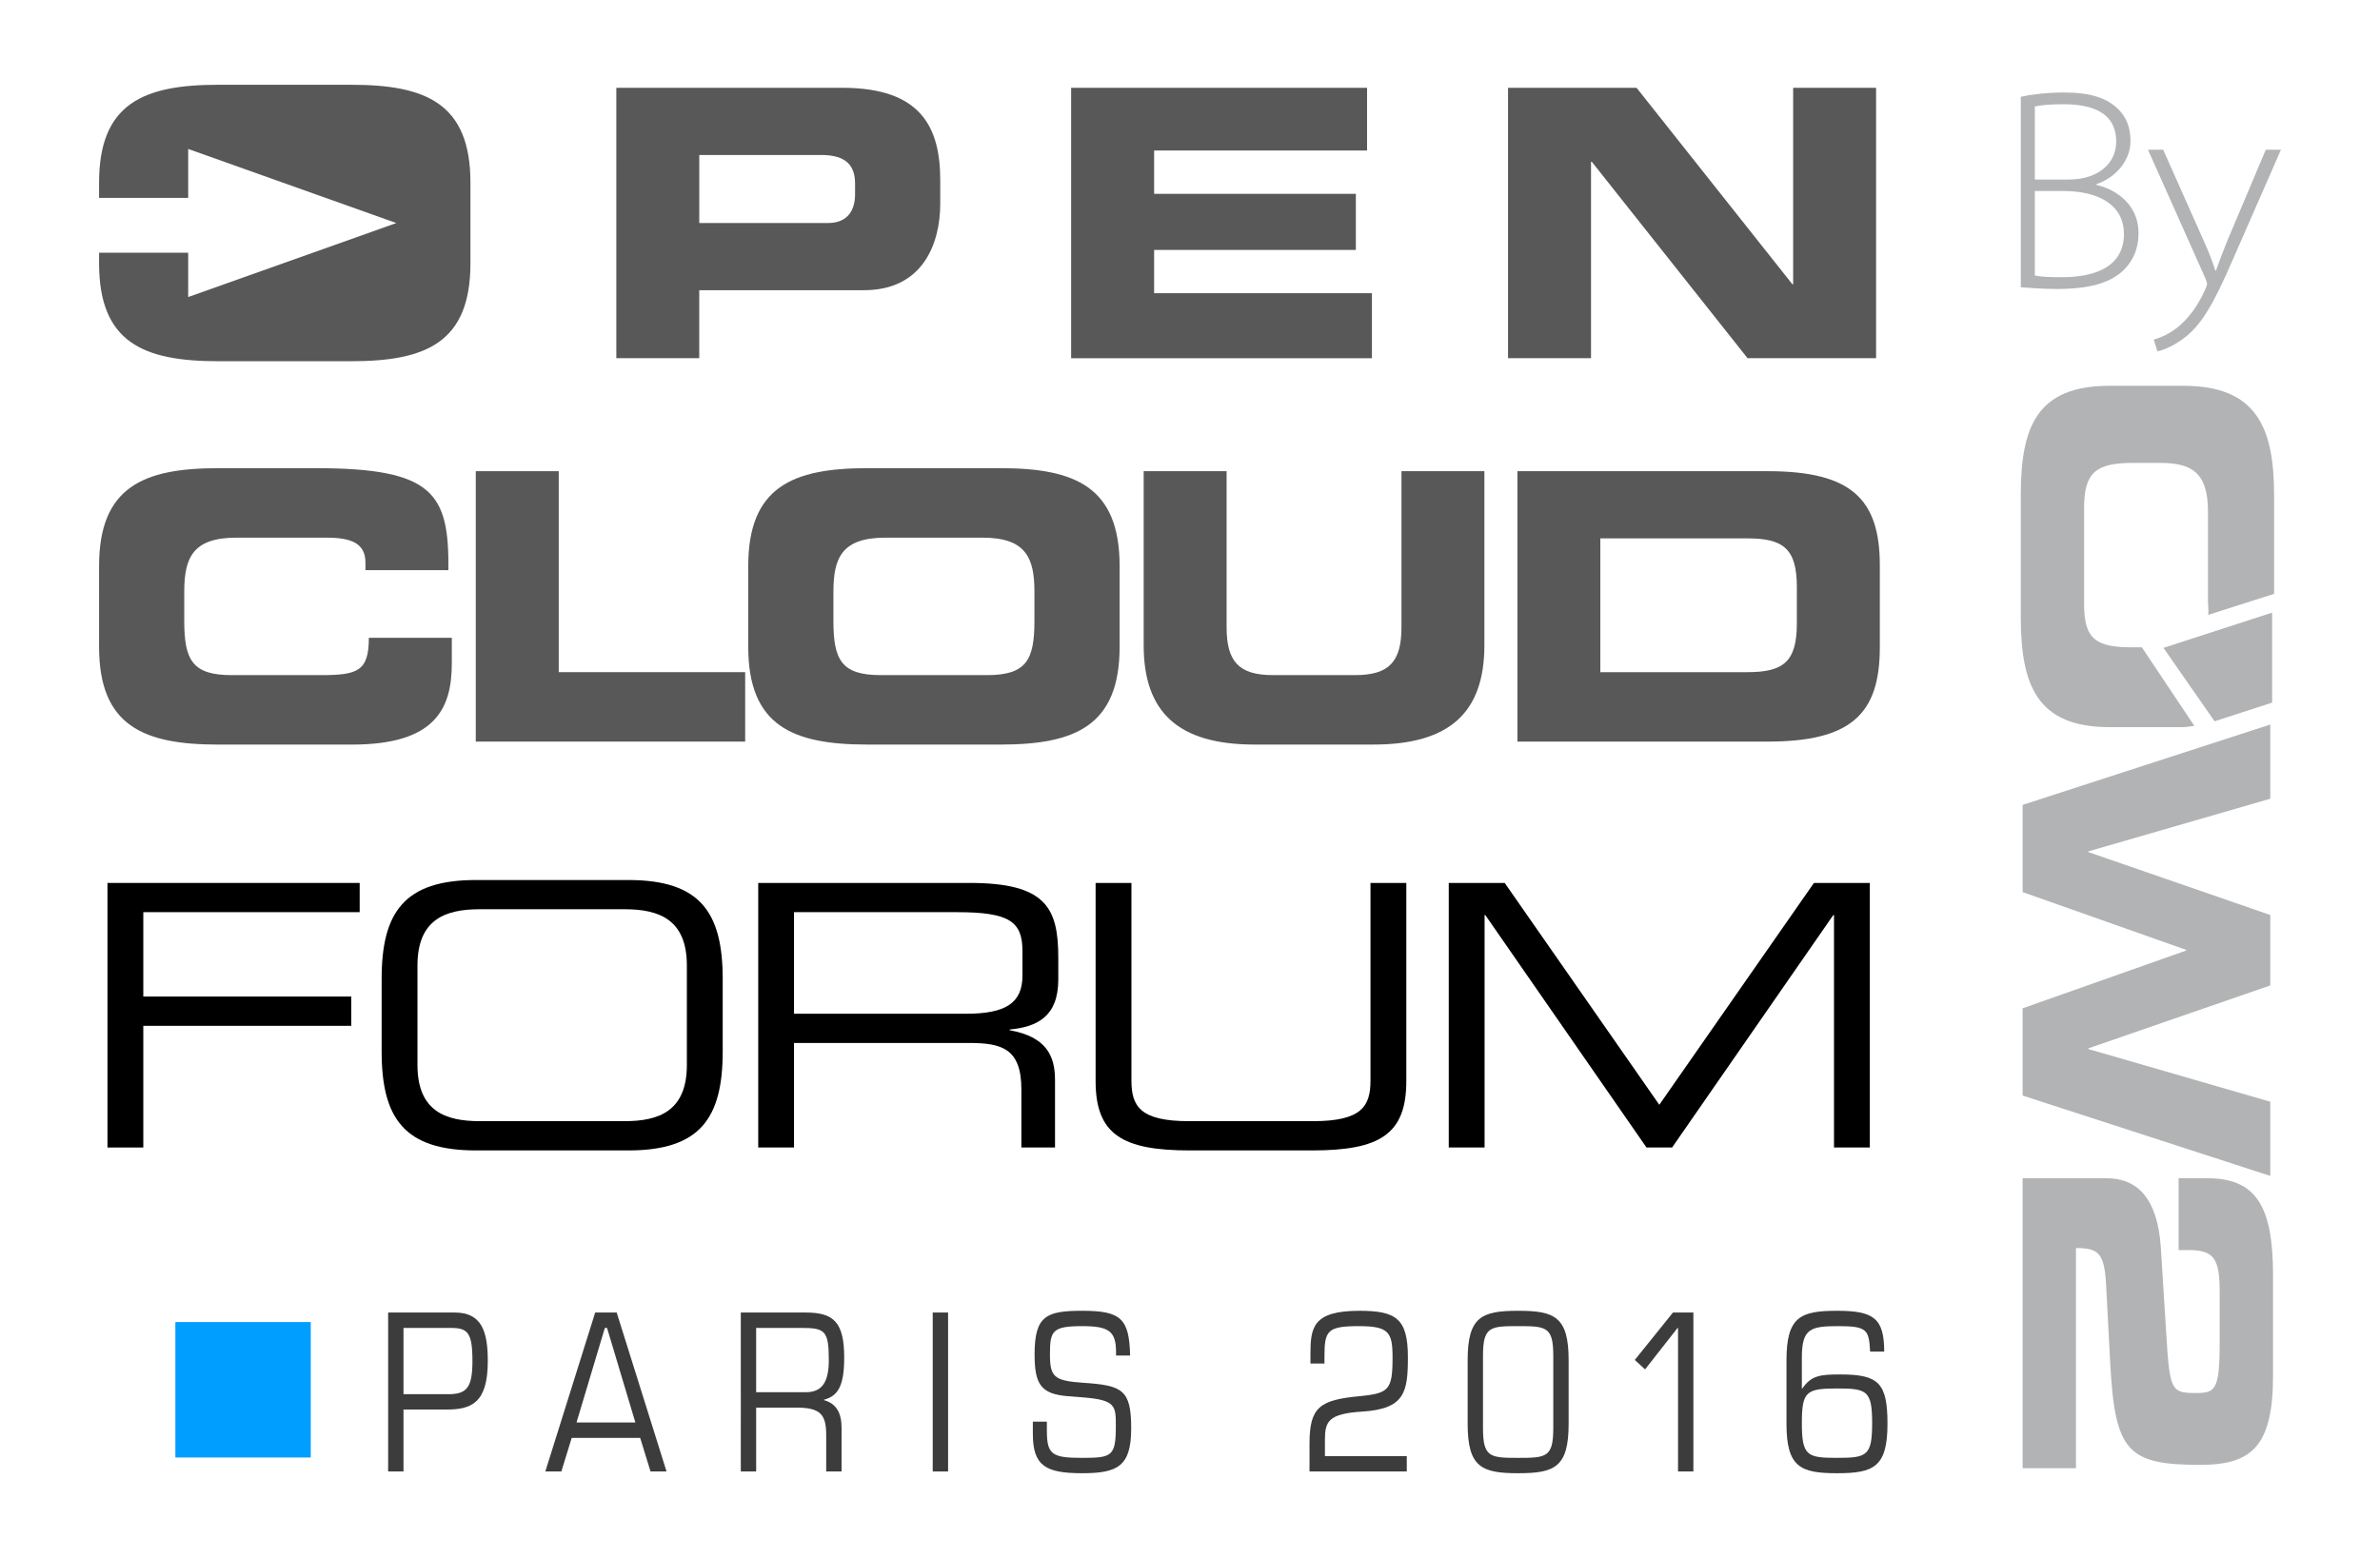
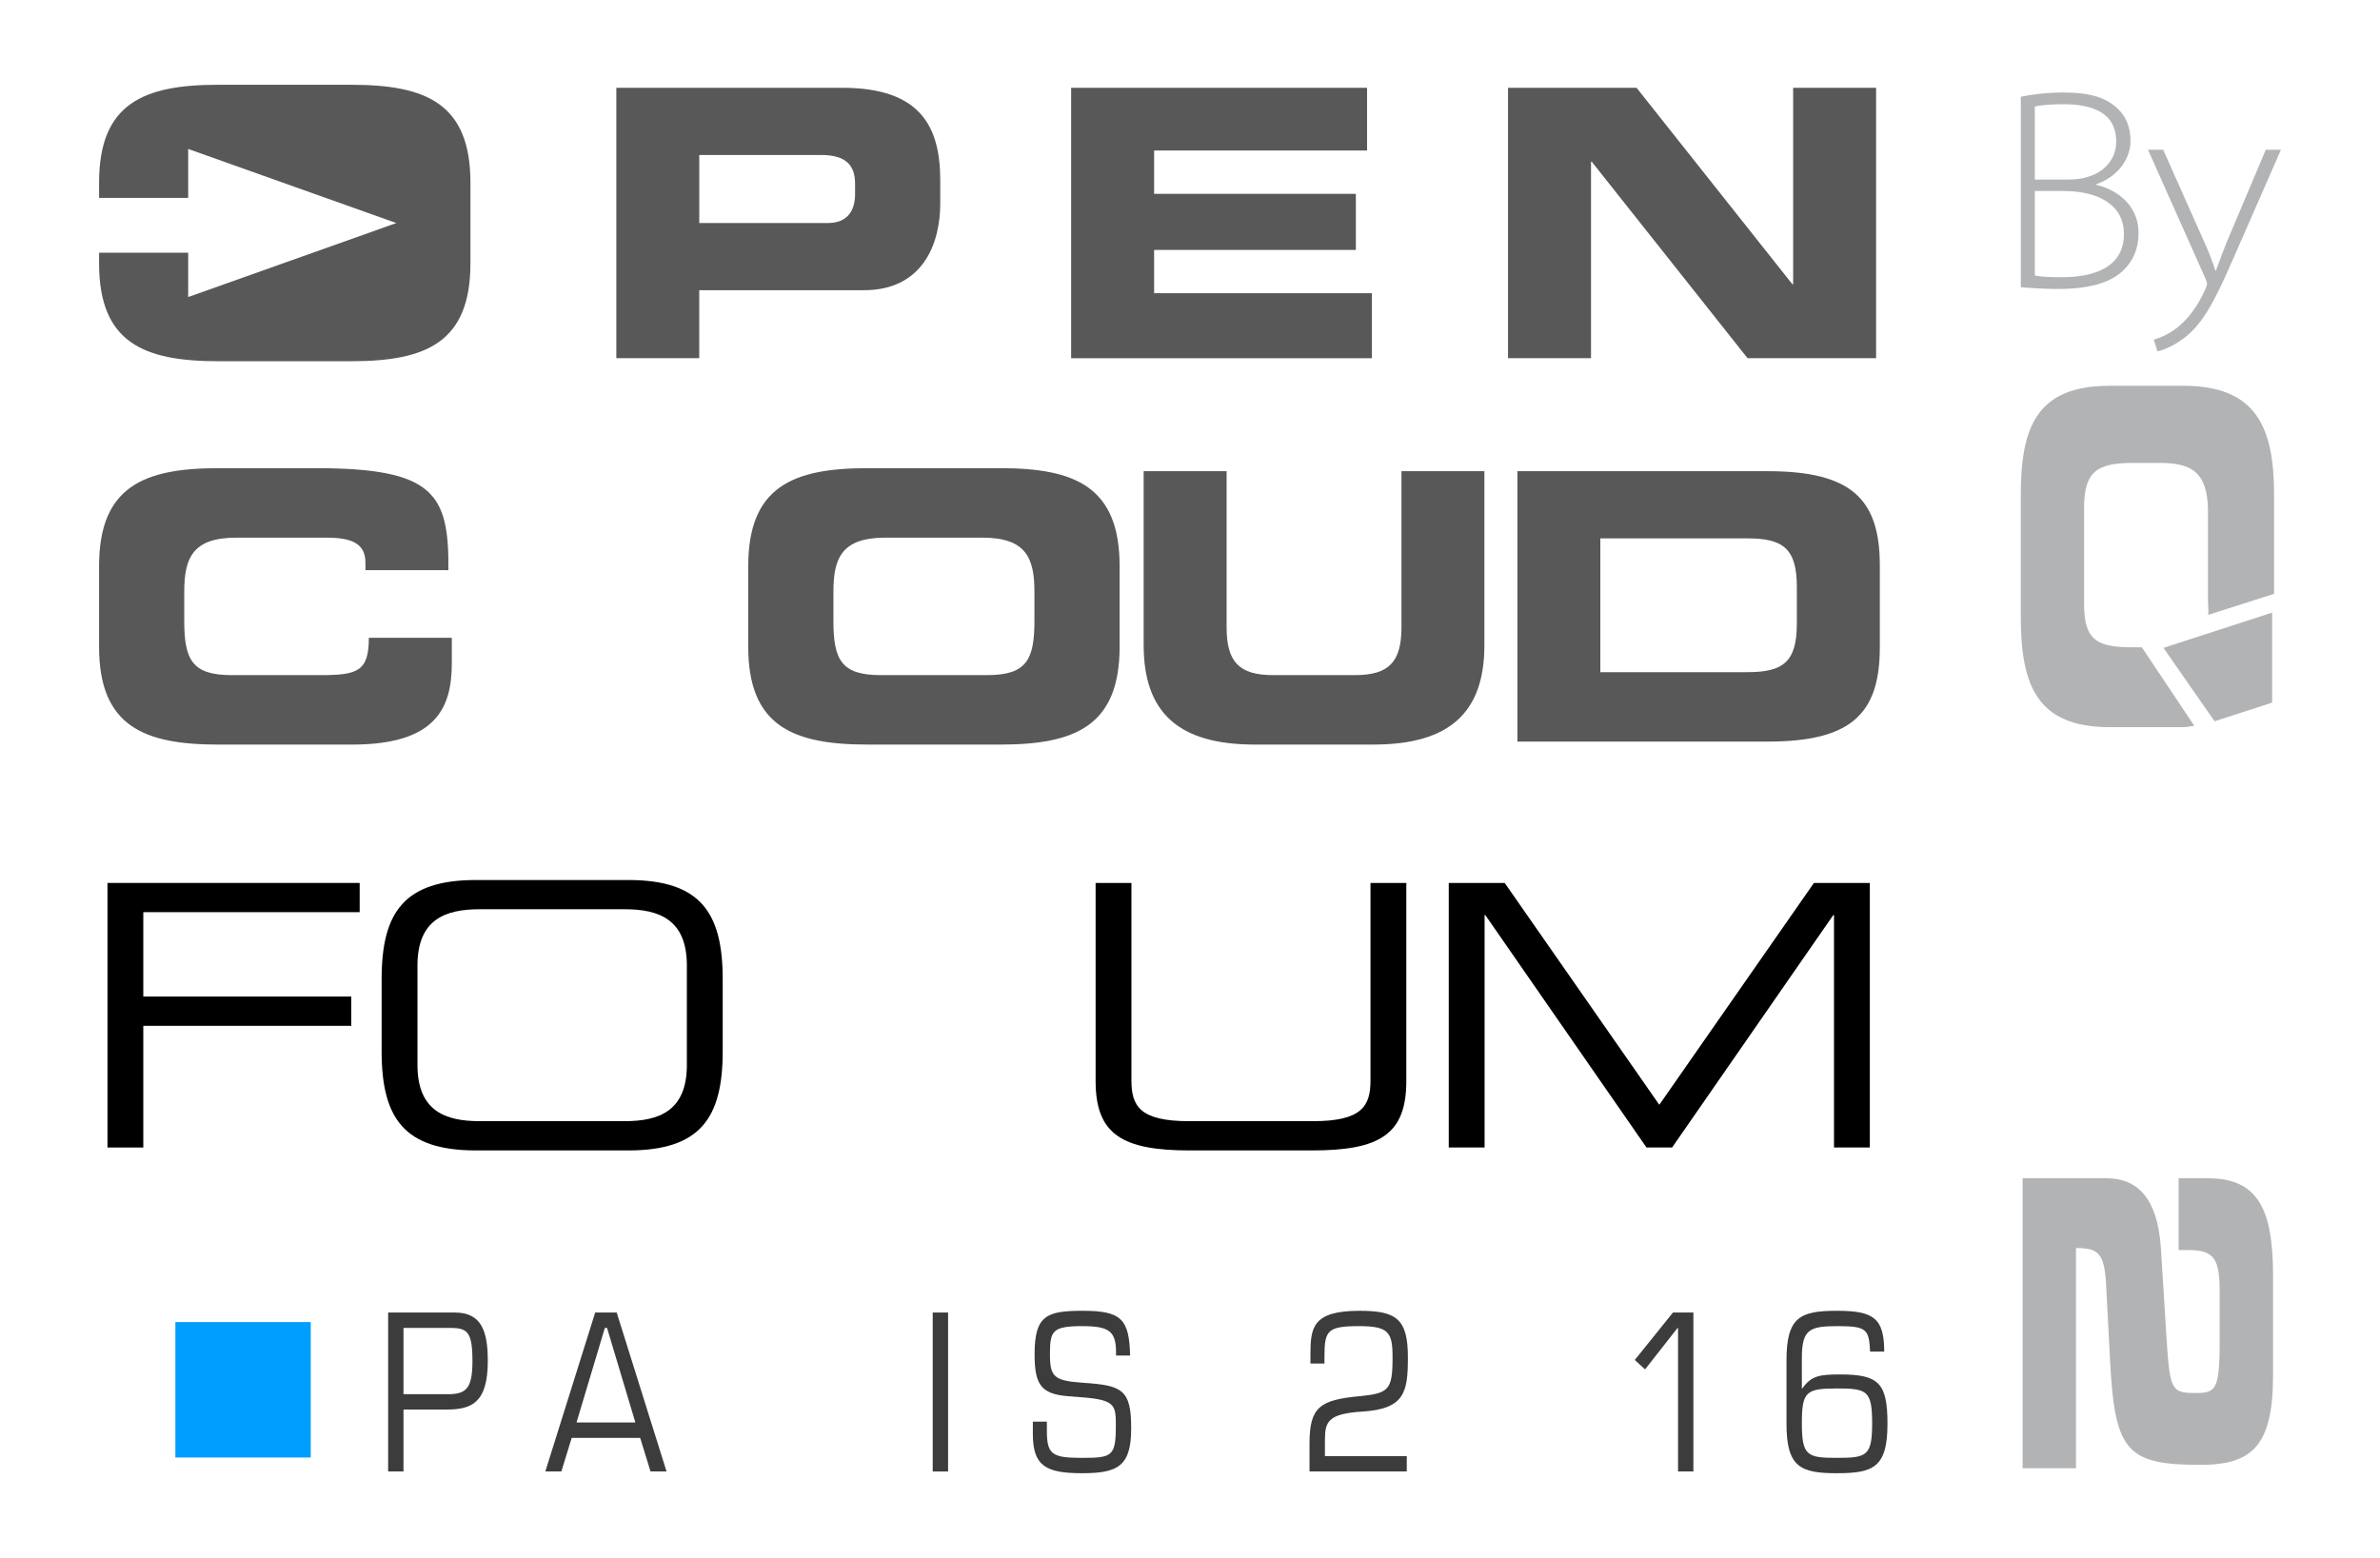
<svg xmlns="http://www.w3.org/2000/svg" version="1.1" id="Layer_1" x="0px" y="0px" width="365px" height="239px" viewBox="0 0 365 239" enable-background="new 0 0 365 239" xml:space="preserve">
  <g>
    <path fill="#585858" d="M15.194,86.837c0-12.152,6.814-15.018,18.275-15.018h14.955c18.111,0,20.458,3.901,20.34,15.646H56.047   v-1.146c0-2.983-2.174-3.839-5.958-3.839H36.225c-6.705,0-7.968,3.148-7.968,8.306v4.475c0,6.014,1.264,8.306,7.277,8.306h13.581   c5.73,0,7.45-0.573,7.45-5.73h12.726v3.894c0,6.995-2.528,12.49-15.308,12.49H33.469c-11.461,0-18.275-2.865-18.275-15.01V86.837z" />
-     <path fill="#585858" d="M72.964,72.282H85.69v30.828h28.591v10.652H72.964V72.282z" />
    <path fill="#585858" d="M114.751,86.837c0-12.152,6.822-15.018,18.276-15.018h20.403c11.454,0,18.276,2.865,18.276,15.018v12.372   c0,12.145-6.822,15.01-18.276,15.01h-20.403c-11.454,0-18.276-2.865-18.276-15.01V86.837z M127.814,95.26   c0,6.014,1.256,8.306,7.277,8.306h16.274c6.013,0,7.277-2.292,7.277-8.306v-4.475c0-5.157-1.264-8.306-7.968-8.306h-14.892   c-6.712,0-7.968,3.148-7.968,8.306V95.26z" />
    <path fill="#585858" d="M175.396,72.282h12.718v23.951c0,5.268,1.893,7.332,7.104,7.332h12.607c5.213,0,7.105-2.064,7.105-7.332   V72.282h12.717v26.699c0,10.314-5.33,15.237-17.02,15.237h-18.213c-11.688,0-17.019-4.923-17.019-15.237V72.282z" />
    <path fill="#585858" d="M232.711,72.282H271.1c12.725,0,17.191,4.184,17.191,14.437v12.607c0,10.253-4.467,14.437-17.191,14.437   h-38.389V72.282z M245.428,103.11h22.578c5.439,0,7.561-1.547,7.561-7.45v-5.621c0-5.903-2.121-7.449-7.561-7.449h-22.578V103.11z" />
    <path d="M16.481,135.446H55.16v4.482H21.977v12.945h31.896v4.49H21.977v18.668h-5.495V135.446z" />
    <path d="M58.528,150.188c0-10.26,3.478-15.19,14.468-15.19h23.371c10.991,0,14.468,4.931,14.468,15.19v11.101   c0,10.261-3.478,15.19-14.468,15.19H72.996c-10.99,0-14.468-4.93-14.468-15.19V150.188z M105.339,148.116   c0-7.065-4.263-8.635-9.53-8.635H73.553c-5.268,0-9.53,1.569-9.53,8.635v15.245c0,7.065,4.263,8.628,9.53,8.628h22.256   c5.268,0,9.53-1.563,9.53-8.628V148.116z" />
-     <path d="M116.283,135.446h32.453c11.721,0,13.565,3.87,13.565,11.492v3.306c0,5.715-3.25,7.285-7.458,7.686v0.109   c5.613,1.005,6.956,3.918,6.956,7.623v10.37h-5.158v-8.918c0-6.327-3.085-7.12-8.07-7.12H121.77v16.038h-5.487V135.446z    M148.124,155.512c6.107,0,8.683-1.625,8.683-5.88v-3.706c0-4.545-1.963-5.997-10.033-5.997H121.77v15.583H148.124z" />
    <path d="M168.024,135.446h5.495v30.325c0,3.926,1.343,6.218,8.801,6.218h19.061c7.449,0,8.799-2.292,8.799-6.218v-30.325h5.496   v30.389c0,8.234-4.145,10.645-14.469,10.645h-18.723c-10.315,0-14.46-2.41-14.46-10.645V135.446z" />
    <path d="M222.184,135.446h8.58l23.709,34.031l23.715-34.031h8.572v40.586h-5.494v-35.656h-0.111l-24.721,35.656h-3.924   l-24.721-35.656h-0.111v35.656h-5.494V135.446z" />
    <rect x="26.895" y="202.81" fill="#009EFF" width="20.764" height="20.776" />
    <path fill="#585858" d="M53.873,13.004H33.469c-11.461,0-18.275,2.865-18.275,15.018v2.34h13.667v-7.513l31.919,11.367   L28.861,45.567v-6.799H15.194v1.625c0,12.152,6.814,15.019,18.275,15.019h20.403c11.461,0,18.275-2.866,18.275-15.019V28.021   C72.148,15.869,65.334,13.004,53.873,13.004z" />
    <path fill="#585858" d="M94.521,13.468h34.667c12.089,0,15.01,6.068,15.01,14.209v3.548c0,6.187-2.693,13.291-11.689,13.291   h-25.271v10.433H94.521V13.468z M107.239,34.208h19.767c2.983,0,4.129-1.947,4.129-4.412v-1.609c0-2.811-1.374-4.412-5.212-4.412   h-18.684V34.208z" />
    <path fill="#585858" d="M164.271,13.468h45.383v9.624h-32.657v6.642h30.938v8.604h-30.938v6.642H210.4v9.97h-46.129V13.468z" />
    <path fill="#585858" d="M231.273,13.468h19.713l23.896,30.137H275V13.468h12.719v41.48h-19.713l-23.889-30.137H244v30.137h-12.727   V13.468z" />
    <g>
      <g>
        <path fill="#3C3C3C" d="M59.524,201.346h10.233c4.173,0,5.052,2.999,5.052,7.442c0,6.5-2.559,7.441-6.367,7.441H61.88v9.499     h-2.355V201.346z M61.88,213.875h6.833c2.83,0,3.741-0.942,3.741-5.087c0-4.475-0.777-5.079-3.368-5.079H61.88V213.875z" />
        <path fill="#3C3C3C" d="M98.18,220.579H87.676l-1.585,5.149h-2.458l7.646-24.383h3.297l7.646,24.383h-2.457L98.18,220.579z      M93.097,203.709h-0.338l-4.345,14.507h9.028L93.097,203.709z" />
-         <path fill="#3C3C3C" d="M113.609,201.346h9.966c4.278,0,5.892,1.483,5.892,6.908c0,4.208-0.875,5.888-3.097,6.461v0.07     c1.919,0.534,2.693,1.986,2.693,4.278v6.665h-2.355v-5.558c0-3.234-0.91-4.239-4.616-4.239h-6.127v9.797h-2.355V201.346z      M115.964,213.568h7.643c2.457,0,3.501-1.546,3.501-4.914c0-4.577-0.604-4.945-4.239-4.945h-6.905V213.568z" />
        <path fill="#3C3C3C" d="M143.044,201.346h2.355v24.383h-2.355V201.346z" />
        <path fill="#3C3C3C" d="M158.399,218.082h2.151v1.413c0,3.635,0.809,4.146,5.386,4.146c4.584,0,5.189-0.235,5.189-4.852     c0-3.093,0-4.004-4.852-4.412l-2.489-0.196c-4.145-0.337-5.118-1.79-5.118-6.438c0-5.919,1.821-6.664,7.34-6.664     c5.927,0,7.175,1.217,7.309,6.868h-2.159v-0.533c0-3.203-1.107-3.98-5.15-3.98c-4.616,0-4.985,0.707-4.985,4.31     c0,3.471,0.604,4.075,5.119,4.381c6.029,0.4,7.34,1.075,7.34,7.003c0,5.762-2.018,6.869-7.505,6.869     c-5.589,0-7.576-1.107-7.576-6.029V218.082z" />
        <path fill="#3C3C3C" d="M200.83,221.419c0-5.59,1.617-6.665,7.646-7.238c4.514-0.439,5.088-0.941,5.088-5.927     c0-3.909-0.574-4.82-5.189-4.82c-4.75,0-5.252,0.676-5.252,4.546v1.185h-2.15v-1.452c0-4.074,0.369-6.633,7.504-6.633     c5.621,0,7.441,1.177,7.441,7.136c0,5.322-0.471,7.913-6.971,8.321c-5.252,0.337-5.754,1.515-5.754,4.372v2.466h12.553v2.354     H200.83V221.419z" />
-         <path fill="#3C3C3C" d="M240.568,218.42c0,6.665-2.15,7.576-7.74,7.576s-7.748-0.911-7.748-7.576v-9.766     c0-6.665,2.158-7.575,7.748-7.575s7.74,0.91,7.74,7.575V218.42z M238.213,207.947c0-4.442-1.113-4.514-5.385-4.514     c-4.277,0-5.393,0.071-5.393,4.514v11.18c0,4.443,1.115,4.514,5.393,4.514c4.271,0,5.385-0.07,5.385-4.514V207.947z" />
        <path fill="#3C3C3C" d="M257.346,203.709h-0.07l-4.986,6.358l-1.578-1.444l5.857-7.277h3.131v24.383h-2.354V203.709z" />
        <path fill="#3C3C3C" d="M286.807,207.344c-0.195-3.337-0.432-3.91-4.844-3.91c-4.277,0-5.627,0.338-5.627,4.82v4.741h0.07     c1.381-1.985,2.723-2.15,5.824-2.15c5.896,0,7.238,1.311,7.238,7.575c0,6.665-2.15,7.576-7.74,7.576s-7.748-0.911-7.748-7.576     v-9.766c0-6.665,2.158-7.575,7.748-7.575s7.238,1.114,7.238,6.265H286.807z M281.729,212.995c-4.75,0-5.393,0.479-5.393,5.323     c0,5.016,0.809,5.322,5.393,5.322c4.576,0,5.385-0.307,5.385-5.322C287.113,213.302,286.305,212.995,281.729,212.995z" />
      </g>
    </g>
    <g>
      <path fill="#B1B3B4" d="M309.91,14.849c1.807-0.4,4.178-0.659,6.635-0.659c4.043,0,6.586,0.832,8.344,2.591    c1.232,1.232,1.846,2.811,1.846,4.875c0,2.944-2.238,5.582-5.221,6.595v0.125c2.15,0.439,6.453,2.418,6.453,7.427    c0,2.418-0.879,4.224-2.238,5.581c-2.064,2.065-5.447,2.944-10.236,2.944c-2.283,0-4.262-0.173-5.582-0.259V14.849z     M312.063,27.543h5.188c4.656,0,7.293-2.591,7.293-5.802c0-4.521-3.736-5.754-8.133-5.754c-2.322,0-3.602,0.181-4.348,0.354    V27.543z M312.063,42.263c1.012,0.22,2.418,0.259,4.176,0.259c4.654,0,9.49-1.358,9.49-6.634c0-4.655-4.215-6.586-9.23-6.586    h-4.436V42.263z" />
      <path fill="#B1B3B4" d="M331.75,22.974l6.281,14.107c0.619,1.358,1.318,3.116,1.719,4.436h0.086    c0.479-1.319,1.053-2.896,1.76-4.616l5.887-13.927h2.324l-7.467,17.052c-2.896,6.673-4.787,9.97-7.598,11.987    c-1.807,1.318-3.432,1.806-3.871,1.892l-0.564-1.798c1.051-0.313,2.543-0.926,3.861-2.072c1.1-0.919,2.725-2.669,4.043-5.66    c0.174-0.4,0.26-0.659,0.26-0.84s-0.086-0.479-0.307-0.966l-8.744-19.595H331.75z" />
      <g>
-         <path fill="#B1B3B4" d="M348.174,111.146v11.379l-27.908,8.082v0.102l27.908,9.656v10.802l-27.908,9.656v0.102l27.908,8.082     v11.383l-37.98-12.328V154.68l25.07-8.859v-0.11l-25.07-8.862v-13.377L348.174,111.146z" />
        <path fill="#B1B3B4" d="M323.096,180.75c4.67,0,7.764,3.042,8.289,10.543l0.836,13.33c0.531,8.498,0.688,9.071,4.412,9.071     c3.094,0,3.777-0.314,3.777-7.765v-7.709c0-4.934-0.734-6.456-4.672-6.456h-1.625V180.75h4.459c7.506,0,10.025,4.408,10.025,14.9     v15.315c0,10.912-3.262,13.746-11.18,13.746c-11.174,0-13.066-2.049-13.793-15.63l-0.631-12.019     c-0.264-4.875-1.209-5.609-4.621-5.609v33.78h-8.18V180.75H323.096z" />
        <path fill="#B1B3B4" d="M328.48,99.303h-1.342c-5.512,0-7.518-1.067-7.518-6.574V77.836c0-5.515,2.006-6.825,7.518-6.825h4.09     c4.723,0,7.391,1.311,7.391,7.453v13.641c0,0.824,0.139,1.558,0.031,2.218l10.107-3.227V75.944     c0-10.492-2.791-16.757-13.91-16.761h-11.332c-11.121,0-13.605,6.269-13.605,16.761V94.62c0,10.492,2.484,16.926,13.605,16.926     h11.332c0.584,0,1.143-0.161,1.68-0.196L328.48,99.303z" />
        <g>
          <polygon fill="#B1B3B4" points="339.629,110.646 348.455,107.785 348.455,93.977 331.793,99.386     " />
        </g>
      </g>
    </g>
  </g>
</svg>